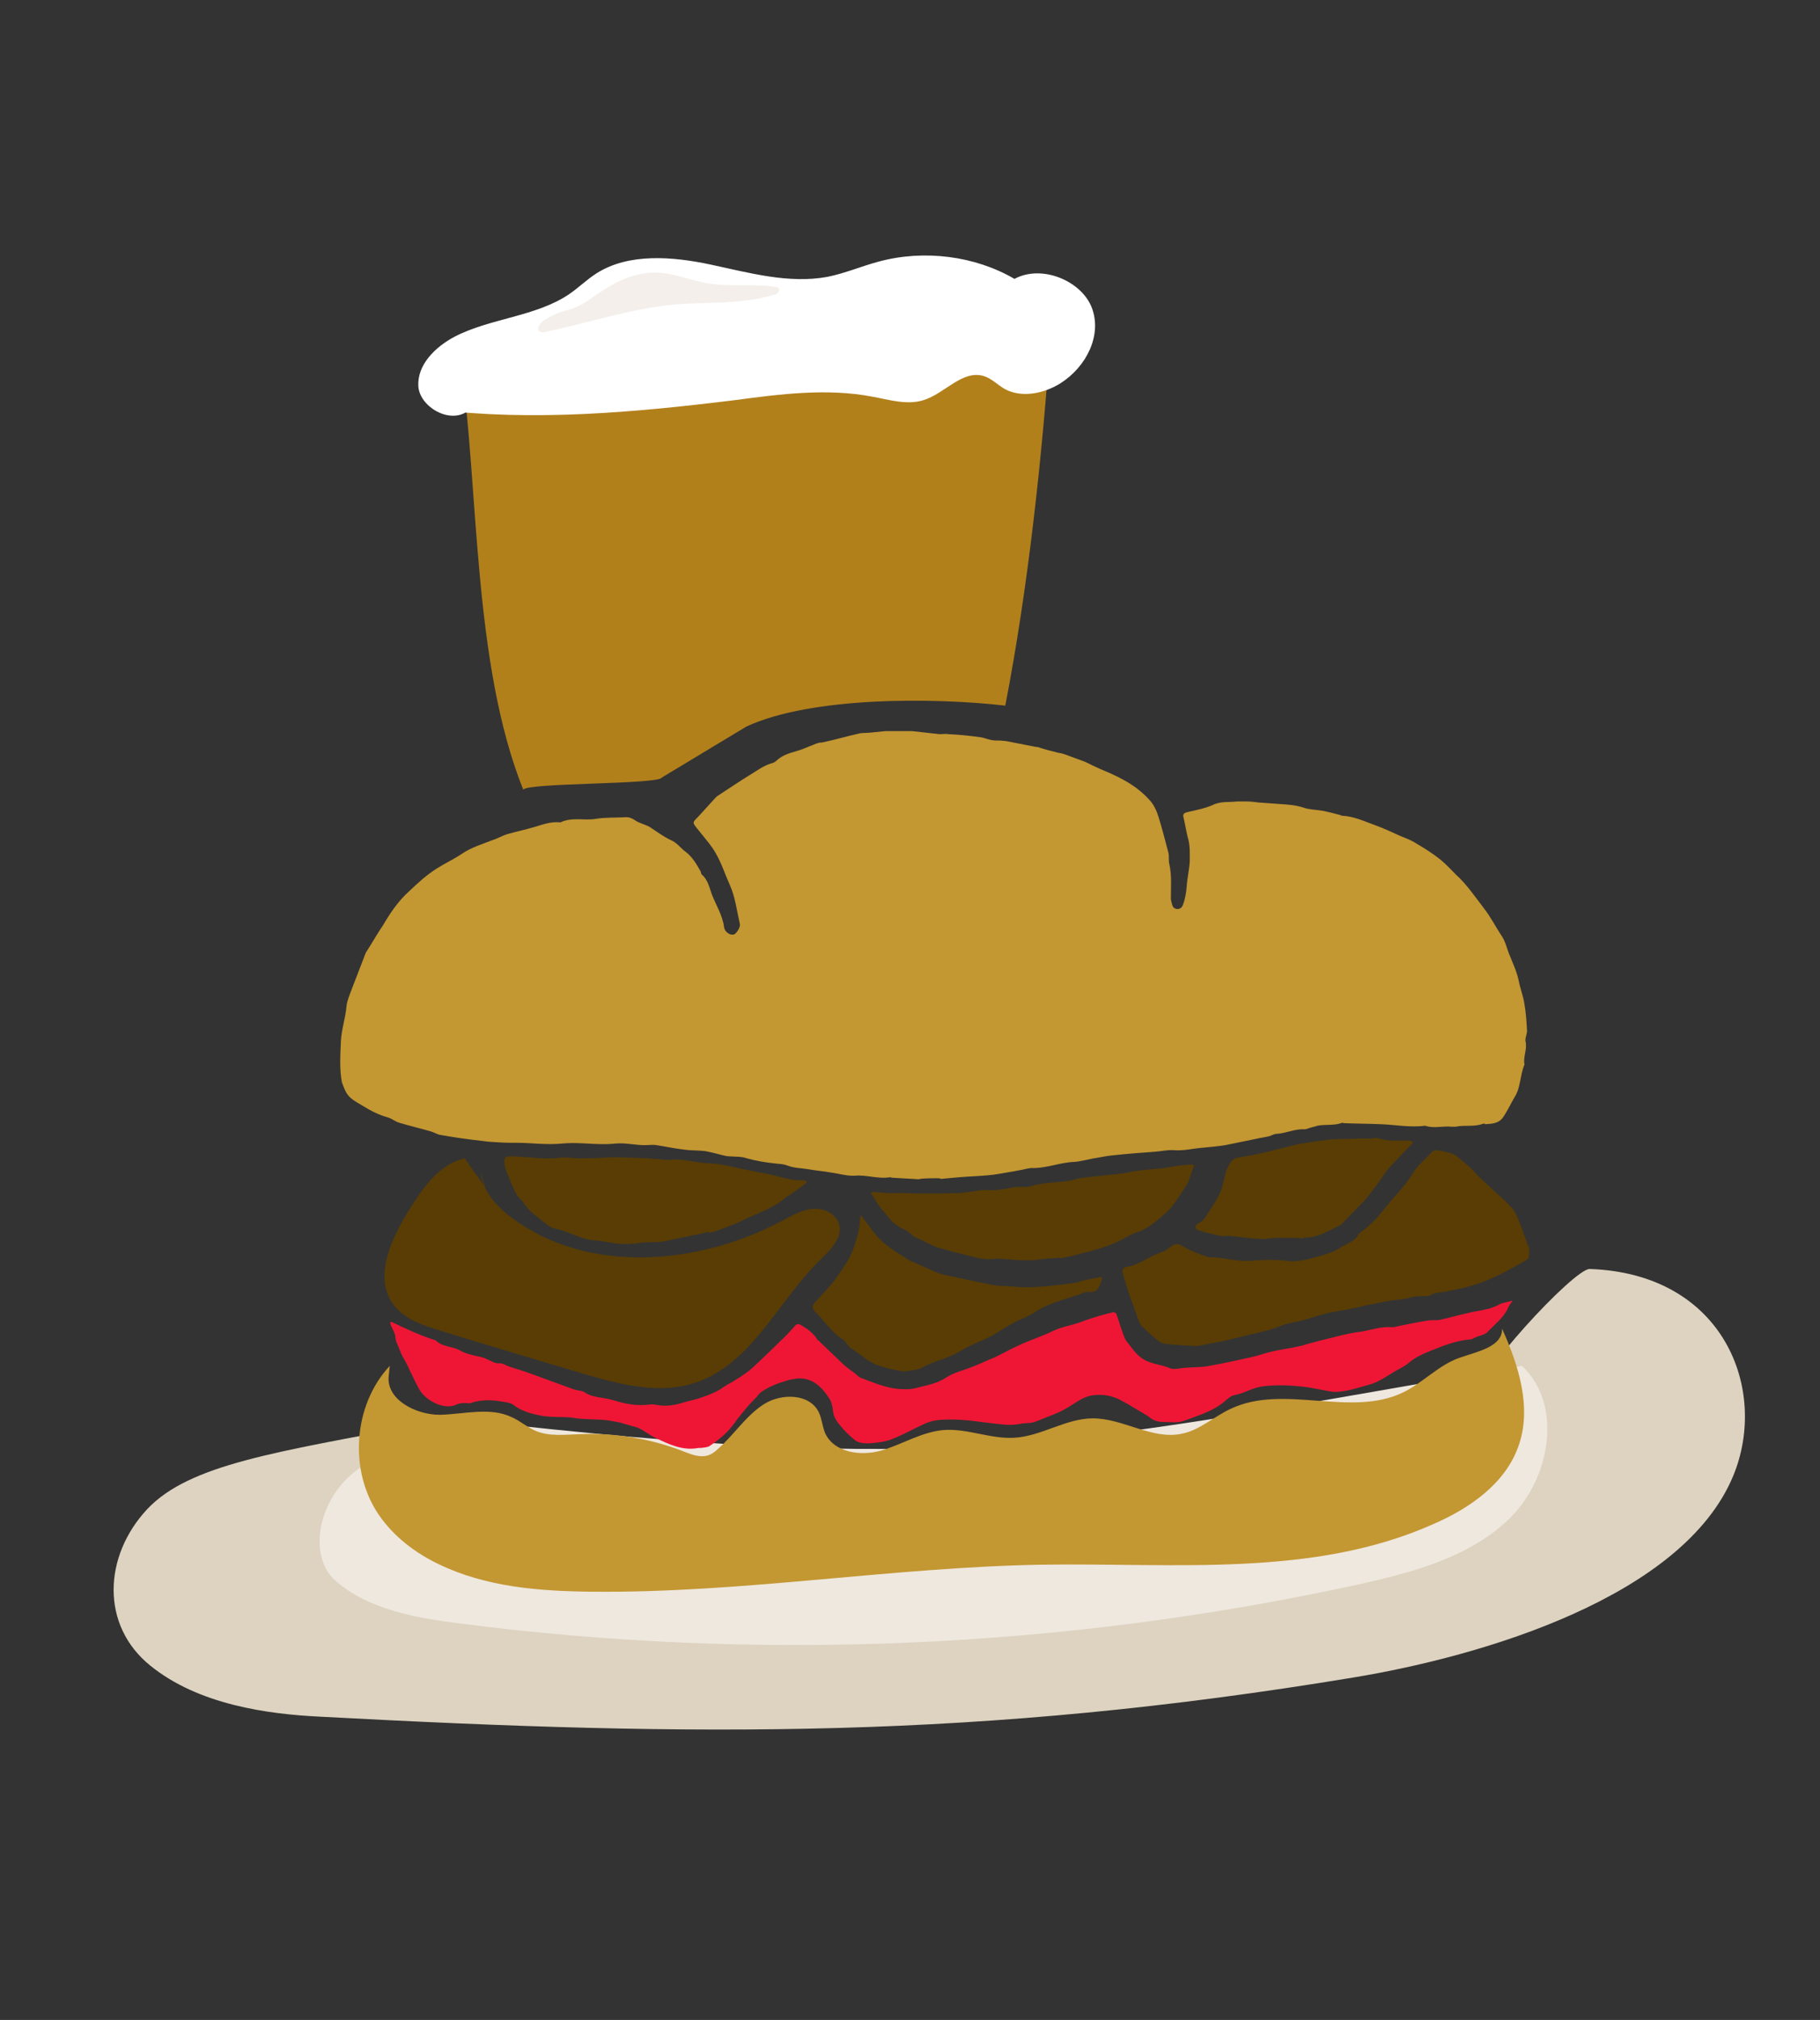
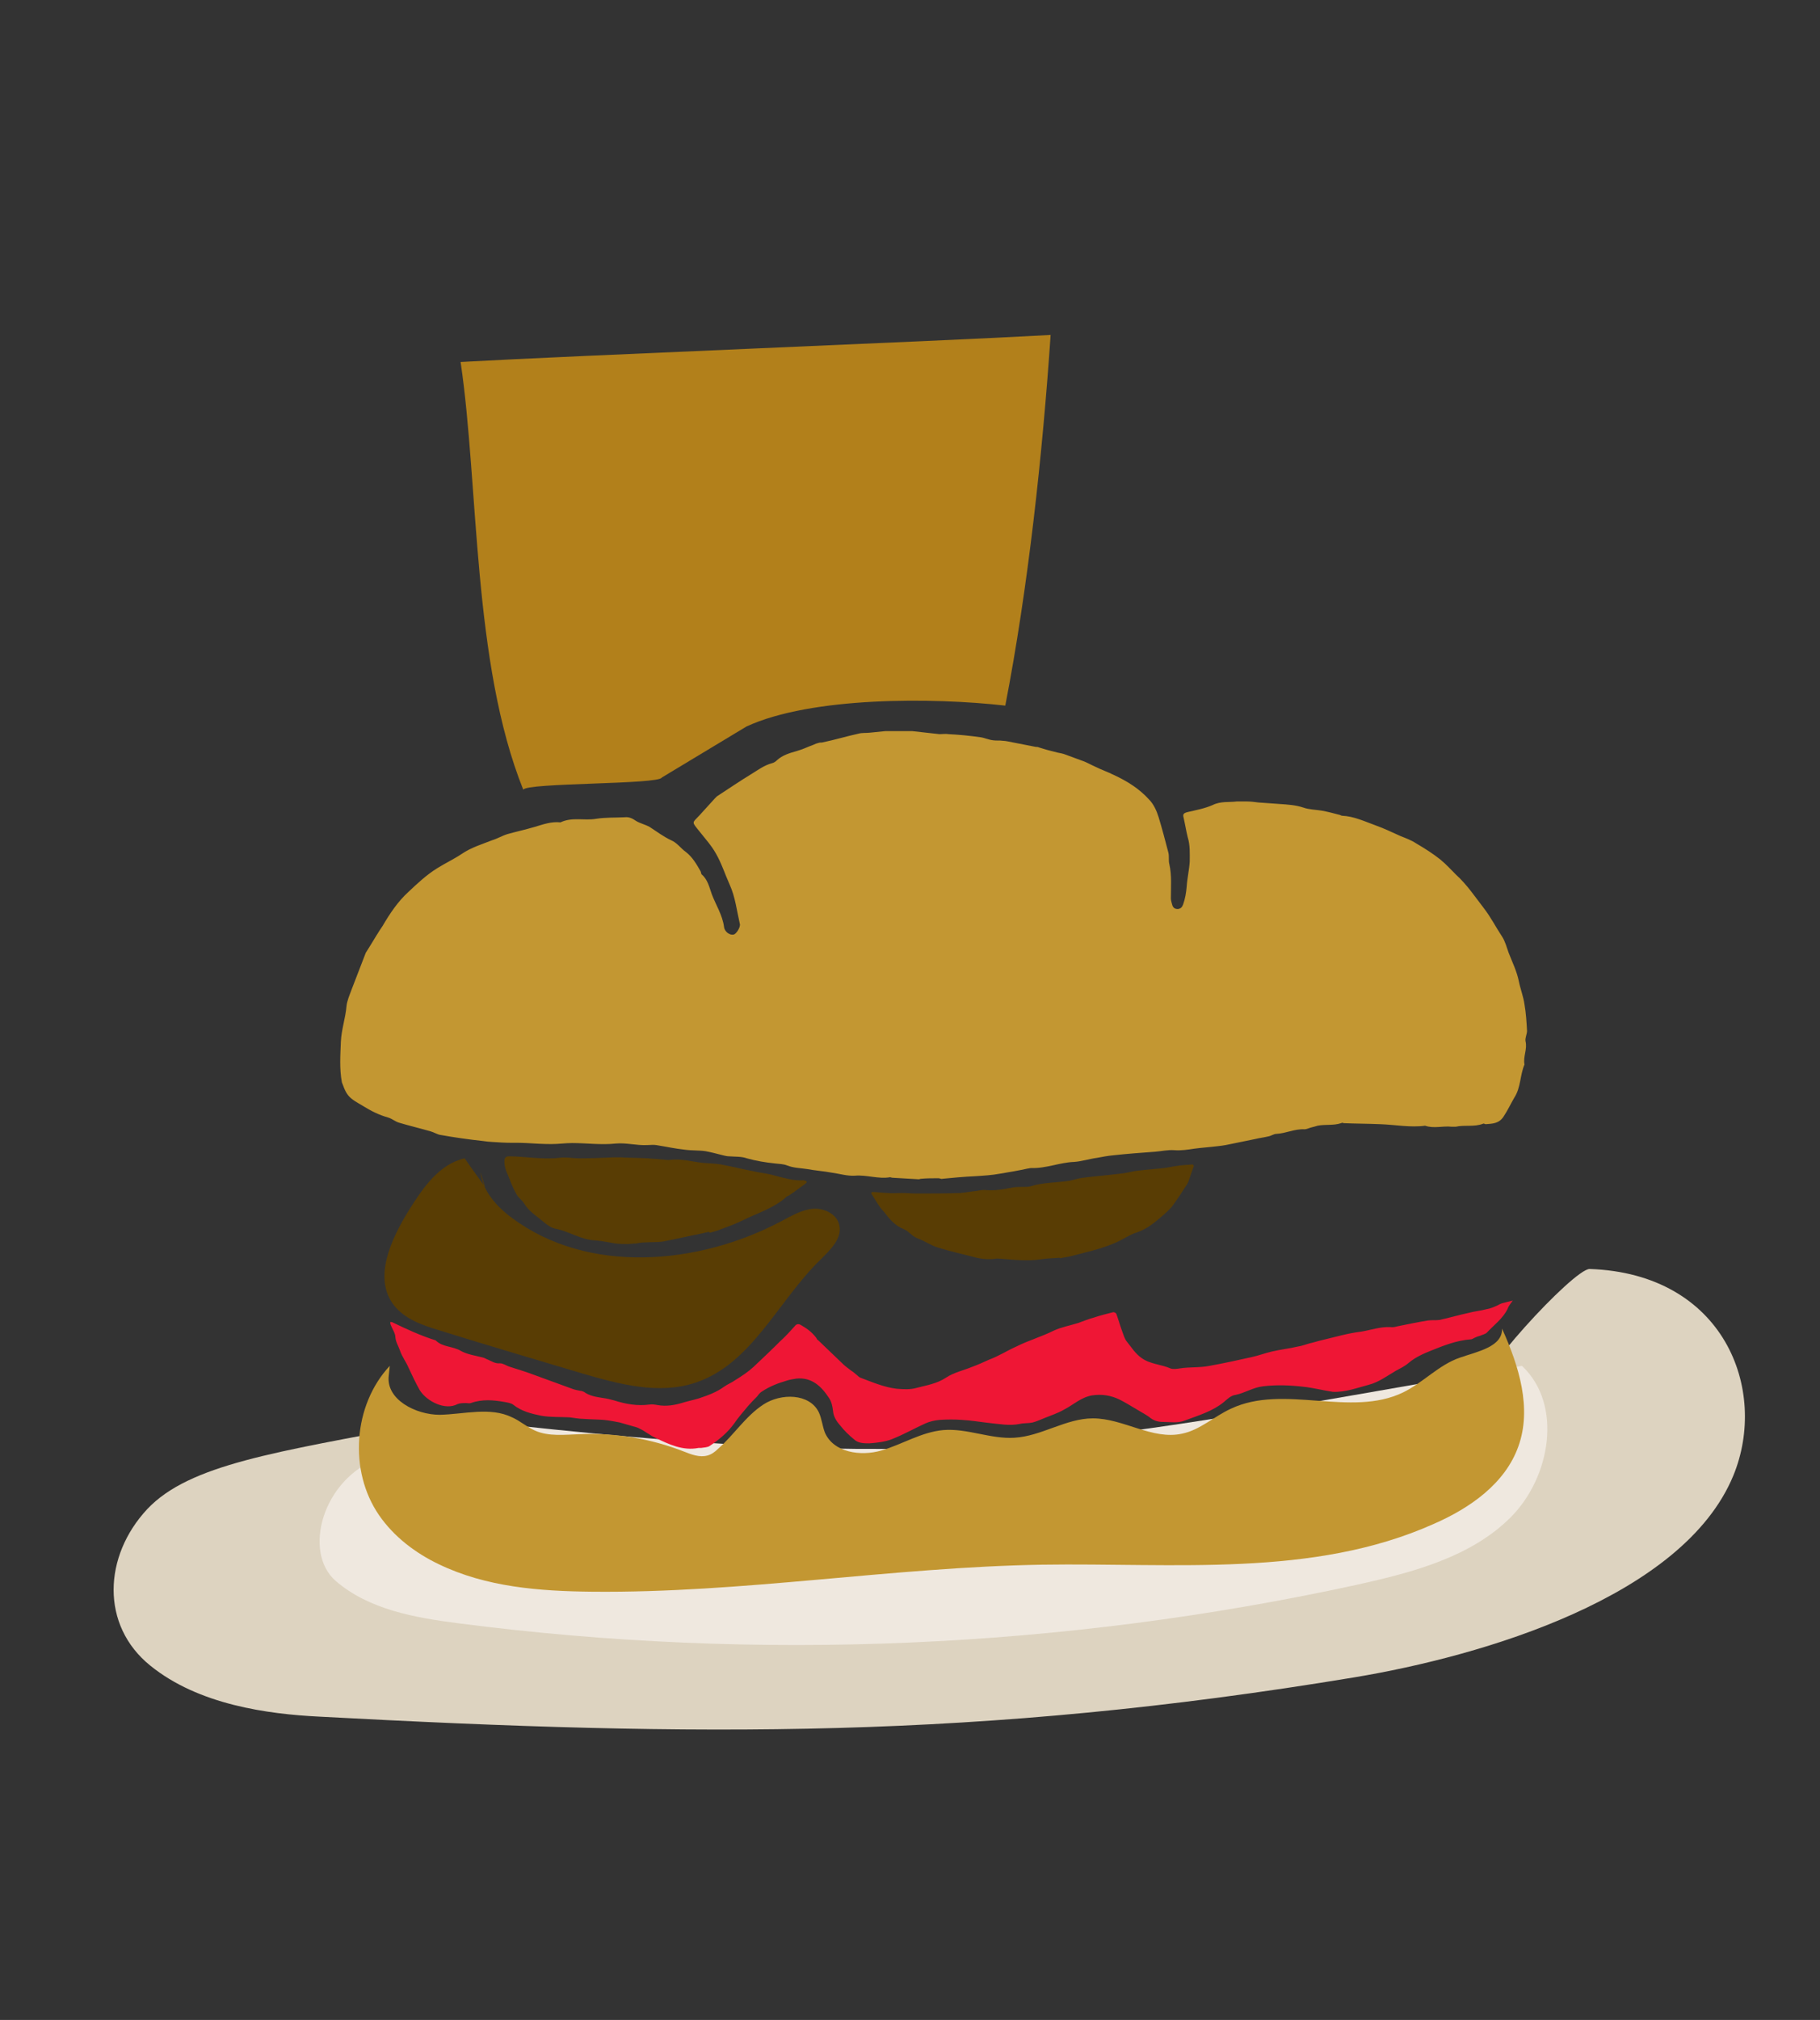
<svg xmlns="http://www.w3.org/2000/svg" version="1.1" id="Layer_1" x="0px" y="0px" viewBox="0 0 357.2 396.2" style="enable-background:new 0 0 357.2 396.2;" xml:space="preserve">
  <rect x="0" y="0" width="357.2" height="396.2" fill="#333333" stroke="none" />
  <style type="text/css">
	.st0{fill:#DDD3C0;}
	.st1{fill:#EFE8DF;}
	.st2{fill:#C39732;}
	.st3{fill:#593D04;}
	.st4{fill:#EF1635;}
	.st5{fill:#B2801B;}
	.st6{fill:#FFFFFF;}
	.st7{fill:#F4EFEA;}
</style>
  <g>
    <g>
      <path class="st0" d="M82.1,279.5c-27.8,5.3-44.9,7.7-53.2,16.5c-8.6,9.2-9.2,22.8,0.6,30.7c9.5,7.7,23.1,9.5,33.1,10    c74.6,4,129.5,4.5,203.2-7.7c25.3-4.2,64.6-15.8,74.4-39.6c6.9-16.8-1.8-39.6-28.2-40.5c-3.1-0.1-23.7,22.3-21.4,24.5l-92.9,27.7    L82.1,279.5z" />
      <path class="st1" d="M74.4,286c-11.2,4.1-15,18.5-8.5,24.1s15.5,7.2,24.1,8.3c58.7,7.6,118.7,5,176.5-7.6    c10.8-2.4,22.2-5.4,30-13.2s10.3-22.1,2.2-29.7c-88.9,15.3-108.7,21.3-198.4,11.6c6.2,15.2-25.3,10.9-8.9,9.3" />
      <path class="st2" d="M68.3,214.8c0.7,0.9,1.9,1.5,2.9,2.1c1.6,1,3.2,1.8,5,2.3c0.7,0.2,1.4,0.8,2.1,1c2,0.6,4.1,1.1,6.2,1.7    c0.7,0.2,1.3,0.6,1.9,0.7c2.8,0.5,5.6,0.9,8.4,1.2c1.2,0.2,2.5,0.2,3.7,0.3c1.6,0.1,3.2,0,4.8,0.1c1.6,0.1,3.3,0.2,4.9,0.2    c1.4,0,2.8-0.2,4.1-0.2c2.8,0,5.7,0.4,8.5,0.1c2.1-0.2,4.1,0.4,6.2,0.3c0.6,0,1.2-0.1,1.8,0c1.9,0.3,3.7,0.7,5.6,0.9    c1.4,0.2,2.8,0.1,4.1,0.3c1.1,0.2,2.2,0.5,3.4,0.8c0.4,0.1,0.8,0.2,1.2,0.2c1.2,0.1,2.4,0,3.5,0.4c1.8,0.5,3.6,0.8,5.5,1    c0.8,0.1,1.7,0.1,2.4,0.4c1.3,0.5,2.6,0.5,3.9,0.7c1.6,0.3,3.2,0.4,4.8,0.7c1.5,0.2,3.1,0.7,4.6,0.6c2.3-0.2,4.6,0.7,6.9,0.3    c0.1,0,0.3,0.1,0.4,0.1c1.7,0.1,3.4,0.2,5.2,0.3c0.2,0,0.3-0.1,0.5-0.1c1.1-0.1,2.2-0.1,3.4-0.1c0.3,0,0.5,0.2,0.8,0.1    c2.1-0.2,4.2-0.4,6.4-0.5c1.6-0.1,3.3-0.2,4.9-0.5c1.8-0.3,3.6-0.6,5.4-1c0.2,0,0.4-0.1,0.7-0.1c2.9,0.1,5.6-1.1,8.4-1.2    c1.5-0.1,3-0.6,4.5-0.8c1.1-0.2,2.1-0.4,3.2-0.5c2.7-0.3,5.5-0.5,8.2-0.7c1.3-0.1,2.5-0.4,3.8-0.3c1.3,0.1,2.6-0.1,3.9-0.3    c1.5-0.2,3.1-0.3,4.7-0.5c1-0.1,2-0.3,2.9-0.5c1.5-0.3,3-0.6,4.4-0.9c0.8-0.2,1.7-0.3,2.5-0.5c0.6-0.1,1.1-0.5,1.6-0.5    c1.9-0.1,3.6-1,5.5-0.9c0.5,0,1-0.3,1.5-0.4c0.4-0.1,0.8-0.2,1.1-0.3c1.5-0.3,3.1,0,4.6-0.5c0.2-0.1,0.3-0.1,0.5,0    c2.4,0.1,4.8,0.1,7.2,0.2c2.9,0.1,5.9,0.7,8.8,0.3c1.7,0.6,3.5,0,5.2,0.2c0.3,0,0.5,0,0.8,0c1.8-0.4,3.6,0.1,5.4-0.6    c0.1-0.1,0.3,0.1,0.5,0.1c1.3-0.1,2.6-0.1,3.5-1.5c0.8-1.2,1.4-2.5,2.1-3.7c1.3-2,1.1-4.4,2-6.5c-0.3-1.6,0.6-3,0.2-4.6    c-0.1-0.6,0.3-1.4,0.3-2c-0.1-1.8-0.2-3.5-0.5-5.2c-0.2-1.5-0.8-3-1.1-4.5c-0.4-2-1.3-3.8-2-5.6c-0.4-1.1-0.7-2.3-1.3-3.2    c-1.2-1.8-2.2-3.8-3.6-5.6c-1.7-2.2-3.3-4.6-5.4-6.5c-1-1-2-2.1-3.1-3c-1.5-1.2-3.1-2.2-4.8-3.2c-0.9-0.6-2-1-3-1.4    c-1.6-0.7-3.2-1.5-4.9-2.1c-2.2-0.8-4.3-1.8-6.6-1.9c-0.2,0-0.4-0.2-0.6-0.2c-1.1-0.3-2.3-0.6-3.4-0.8c-1.2-0.2-2.5-0.2-3.6-0.6    c-1.5-0.5-3.1-0.6-4.6-0.7c-1.4-0.1-2.8-0.2-4.2-0.3c-0.8-0.1-1.5-0.2-2.3-0.2c-0.6,0-1.1,0-2,0c-1.4,0.2-3.1-0.1-4.7,0.7    c-1.6,0.7-3.3,1-5,1.4c-0.7,0.2-0.9,0.4-0.7,1.1c0.3,1.3,0.5,2.6,0.8,3.8c0.5,1.6,0.4,3.2,0.4,4.8c-0.1,1.6-0.5,3.3-0.6,4.9    c-0.1,1.2-0.3,2.4-0.7,3.5c-0.2,0.5-0.4,0.8-1,0.9c-0.6,0-0.9-0.2-1.1-0.7c-0.1-0.4-0.3-0.9-0.3-1.4c0-2.2,0.2-4.5-0.3-6.7    c-0.2-0.7,0-1.6-0.2-2.3c-0.6-2.3-1.2-4.6-1.9-6.9c-0.4-1.3-1-2.6-1.9-3.5c-1.9-2.1-4.3-3.6-6.9-4.8c-1.2-0.6-2.4-1-3.6-1.6    c-0.7-0.3-1.4-0.7-2.1-1c-1.3-0.5-2.5-0.9-3.8-1.4c-0.5-0.2-1.1-0.3-1.6-0.4c-1.2-0.3-2.4-0.6-3.6-1c-0.2-0.1-0.4-0.1-0.6-0.1    c-1.5-0.3-3.1-0.6-4.6-0.9c-0.6-0.1-1.3-0.3-1.9-0.3c-0.6-0.1-1.3,0-1.9-0.1c-0.9-0.1-1.7-0.5-2.5-0.6c-2.1-0.3-4.2-0.5-6.2-0.6    c-0.6-0.1-1.2,0-1.8,0c-1.8-0.2-3.6-0.4-5.4-0.6c0,0-0.1,0-0.1,0c-0.9,0-1.7,0-2.6,0c-0.8,0-1.7,0-2.5,0c-1,0.1-2,0.2-3,0.3    c-0.8,0.1-1.6,0-2.3,0.2c-2.3,0.5-4.6,1.2-7,1.7c-0.3,0.1-0.5,0-0.8,0.1c-0.4,0.1-0.7,0.2-1.1,0.4c-1.1,0.4-2.1,0.9-3.2,1.2    c-1.4,0.4-2.8,0.8-3.9,1.8c-0.3,0.3-0.6,0.5-1,0.6c-1.5,0.4-2.7,1.3-4,2.1c-2.3,1.4-4.5,2.9-6.8,4.4c-0.1,0.1-0.2,0.2-0.4,0.4    c-1,1.1-2,2.2-3,3.3c-1.5,1.6-1.6,1.2,0,3.2c1.1,1.4,2.3,2.7,3.2,4.3c1.1,1.9,1.8,4.1,2.7,6.1c1.1,2.4,1.4,5.1,2,7.7    c0.2,0.6-0.7,2-1.2,2.1c-0.7,0.2-1.8-0.5-1.9-1.5c-0.3-2.3-1.6-4.3-2.4-6.4c-0.5-1.4-0.8-2.9-2-3.9c-0.1-0.1-0.1-0.4-0.2-0.6    c-0.8-1.4-1.6-2.8-2.9-3.8c-1-0.7-1.7-1.8-2.9-2.3c-1.5-0.7-2.8-1.7-4.2-2.6c-0.9-0.5-1.9-0.7-2.7-1.2c-0.7-0.5-1.4-0.8-2.2-0.7    c-1.9,0.1-3.7,0-5.6,0.3c-2.3,0.4-4.7-0.4-7,0.7c-1.8-0.2-3.4,0.4-5.1,0.9c-1.7,0.5-3.5,0.9-5.3,1.4c-1,0.3-2,0.9-3,1.2    c-2,0.8-4.1,1.4-6,2.7c-1.5,1-3.2,1.8-4.8,2.8c-2.1,1.3-3.9,3-5.6,4.6c-2.1,1.9-3.7,4.3-5.1,6.7c-0.2,0.3-0.4,0.6-0.6,0.9    c-0.9,1.4-1.7,2.8-2.6,4.2c-0.1,0.1-0.1,0.2-0.2,0.4c-0.9,2.3-1.8,4.7-2.7,7c-0.4,1.1-0.9,2.2-1,3.3c-0.2,2.3-1,4.6-1.1,6.9    c-0.1,2.7-0.3,5.3,0.2,8C67.3,212.7,67.6,213.9,68.3,214.8z" />
      <path class="st3" d="M177.4,241.1c1,0.4,1.6,1.4,2.7,1.8c1.4,0.5,2.6,1.4,4,1.8c2.2,0.7,4.5,1.2,6.8,1.8c1.4,0.4,2.9,0.6,4.4,0.4    c0.4-0.1,0.8,0,1.2,0c2.6,0.2,5.2,0.5,7.8,0.1c1.2-0.2,2.5-0.2,3.7-0.3c0,0,0,0.1,0,0.1c0.6-0.1,1.1-0.2,1.7-0.3    c1.6-0.4,3.2-0.8,4.7-1.2c1.5-0.4,3-0.9,4.4-1.5c1.5-0.6,2.8-1.6,4.4-2.1c1.4-0.5,2.5-1.2,3.6-2.1c1.1-0.9,2.2-1.8,3.1-2.8    c1.1-1.4,2-2.9,3-4.4c0.2-0.3,0.4-0.7,0.5-1.1c0.3-0.9,0.6-1.7,0.9-2.6c0-0.1-0.2-0.3-0.2-0.3c-1.1,0.1-2.1,0.1-3.2,0.3    c-0.8,0.1-1.6,0.3-2.4,0.4c-1.7,0.2-3.4,0.3-5,0.5c-1.2,0.1-2.4,0.5-3.6,0.6c-2.4,0.3-4.9,0.5-7.3,0.8c-0.9,0.1-1.8,0.4-2.7,0.6    c-2.6,0.4-5.2,0.3-7.7,1.1c-0.4,0.1-0.9,0.1-1.3,0.1c-0.7,0-1.4,0-2.1,0.1c-1.9,0.4-3.7,0.7-5.6,0.5c-0.5,0-1,0.1-1.6,0.2    c-1,0.1-2.1,0.3-3.1,0.4c-2.9,0.1-5.7,0.1-8.6,0.1c-1,0-2-0.1-3-0.1c-0.9,0-1.7,0.1-2.6,0c-1,0-2.1-0.2-3.1-0.2    c-0.1,0-0.3,0.3-0.2,0.3c0.8,1.2,1.5,2.6,2.5,3.6C174.5,239,175.6,240.4,177.4,241.1z" />
      <path class="st4" d="M157.2,259.9c-0.5-0.3-0.9-0.2-1.2,0.2c-0.9,1-1.8,2-2.8,2.9c-1.7,1.7-3.5,3.4-5.3,5.1    c-1.1,1-2.3,1.8-3.6,2.6c-0.7,0.5-1.5,0.8-2.2,1.3c-1.5,1.1-3.2,1.7-5,2.3c-1,0.3-2,0.5-3,0.8c-1.6,0.5-3.3,0.8-5,0.5    c-0.6-0.1-1.1-0.2-1.7-0.1c-2.3,0.3-4.6-0.1-6.8-0.8c-0.7-0.2-1.5-0.4-2.3-0.5c-1.3-0.2-2.6-0.4-3.7-1.2c-0.2-0.1-0.5-0.2-0.7-0.2    c-0.5-0.1-1.1-0.2-1.6-0.4c-2.5-0.9-4.9-1.8-7.4-2.7c-1.6-0.6-3.2-1.1-4.8-1.6c-0.7-0.2-1.3-0.7-2-0.7c-0.9,0.1-1.6-0.4-2.3-0.7    c-0.3-0.1-0.6-0.3-0.9-0.4c-1.5-0.4-3.1-0.6-4.4-1.3c-1.6-1-3.6-0.7-5-2.1c-2.9-0.9-5.7-2.2-8.4-3.5c-0.1-0.1-0.3-0.1-0.5-0.1    c0,0.2,0,0.4,0.1,0.6c0.3,0.8,0.9,1.6,0.9,2.4c0.1,1,0.6,1.7,0.9,2.6c0.4,1.2,1.2,2.2,1.7,3.4c0.7,1.5,1.4,3,2.2,4.4    c1.4,2.2,5,4,7.4,2.7c0.5-0.2,1.1-0.2,1.7-0.2c0.3,0,0.6,0.1,0.9,0c2.2-0.8,4.5-0.6,6.7-0.2c0.5,0.1,1.2,0.2,1.6,0.5    c1.6,1.3,3.6,1.8,5.6,2.2c1.8,0.3,3.6,0.2,5.5,0.3c0.9,0.1,1.8,0.3,2.7,0.3c1.3,0.1,2.7,0.1,4,0.2c1,0.1,2.1,0.3,3.1,0.5    c0.7,0.2,1.4,0.4,2.1,0.6c0.6,0.2,1.3,0.3,1.8,0.6c1.1,0.5,2,1.3,3.1,1.8c2.7,1.3,5.4,2.6,8.5,2c0.2,0,0.4,0,0.5,0    c0.6-0.1,1.3-0.1,1.7-0.4c1.8-1.2,3.5-2.6,4.8-4.4c0.8-1.2,1.8-2.3,2.7-3.4c0.6-0.7,1.2-1.3,1.8-1.9c0.3-0.4,0.6-0.8,1-1    c1.5-1,3.1-1.6,4.8-2.1c0.6-0.2,1.3-0.3,1.9-0.4c3-0.3,4.9,1.5,6.4,3.8c0.5,0.7,0.7,1.7,0.8,2.6c0.1,1.1,0.7,2,1.4,2.8    c0.8,1,1.7,1.9,2.7,2.7c0.8,0.8,2,0.8,3,0.8c1.5-0.1,3.1-0.3,4.4-0.8c2.3-0.9,4.4-2.1,6.6-3.1c0.9-0.4,1.8-0.6,2.8-0.7    c1.5-0.1,3-0.1,4.4,0c1.8,0.1,3.5,0.4,5.3,0.6c2,0.2,4,0.6,6,0.2c0.8-0.2,1.7-0.1,2.6-0.3c0.8-0.2,1.6-0.6,2.4-0.9    c1.2-0.5,2.5-0.9,3.7-1.6c1.8-0.9,3.3-2.4,5.5-2.8c2-0.3,3.7,0,5.4,0.8c1.2,0.6,2.3,1.3,3.5,2c0.8,0.5,1.6,0.9,2.3,1.4    c0.8,0.7,1.7,1,2.7,1c1.5,0,2.9,0.3,4.4-0.3c2.7-1,5.4-1.8,7.6-3.6c0.7-0.6,1.4-1.3,2.3-1.4c1.9-0.4,3.5-1.5,5.5-1.7    c2.6-0.3,5.2-0.2,7.8,0.1c1.9,0.2,3.8,0.7,5.8,1c2.5,0.1,4.8-0.8,7.1-1.4c1.9-0.5,3.5-1.7,5.2-2.7c0.9-0.5,1.8-0.9,2.6-1.6    c1.3-1.1,2.9-1.8,4.4-2.4c2.5-1,5-2,7.8-2.2c0.2,0,0.5-0.2,0.7-0.3c0.4-0.2,0.7-0.3,1.1-0.4c0.4-0.2,1-0.3,1.3-0.6    c1.4-1.5,3.2-2.8,4.1-4.7c0.2-0.6,0.6-1,1-1.6c-0.7,0.2-1.3,0.3-2,0.5c-0.4,0.1-0.7,0.3-1.1,0.5c-0.7,0.3-1.4,0.6-2.1,0.7    c-1.1,0.3-2.3,0.4-3.4,0.7c-1.9,0.4-3.9,1-5.8,1.4c-0.7,0.1-1.5,0-2.2,0.1c-1.9,0.3-3.8,0.7-5.8,1.1c-0.5,0.1-1,0.3-1.6,0.2    c-2-0.1-3.9,0.6-5.8,0.9c-2.5,0.3-4.9,1-7.4,1.6c-0.9,0.2-1.8,0.5-2.7,0.7c-0.7,0.2-1.5,0.5-2.2,0.6c-1.7,0.4-3.5,0.6-5.2,1    c-1.3,0.3-2.6,0.8-4,1.1c-2.7,0.6-5.4,1.2-8.2,1.7c-2,0.4-3.9,0.2-5.8,0.5c-0.6,0.1-1.4,0.2-1.9,0c-1.8-0.8-3.9-0.8-5.6-2    c-1.3-0.9-2-2.1-2.9-3.2c-0.5-0.6-0.7-1.4-1-2.2c-0.4-1.1-0.7-2.2-1.1-3.3c-0.1-0.2-0.5-0.4-0.7-0.3c-1.2,0.3-2.4,0.6-3.6,1    c-1.1,0.3-2.1,0.7-3.2,1.1c-1.6,0.5-3.3,0.8-4.8,1.5c-2.4,1.2-4.9,1.9-7.3,3.1c-1.8,0.8-3.5,1.9-5.4,2.6c-1.1,0.5-2.2,1-3.3,1.4    c-1.7,0.7-3.6,1.1-5.1,2.1c-1.8,1.2-3.8,1.5-5.7,2c-1.3,0.4-2.7,0.3-4,0.2c-2.5-0.3-4.8-1.3-7.2-2.2c-0.2-0.1-0.3-0.2-0.4-0.3    c-0.5-0.4-0.9-0.8-1.4-1.1c-0.5-0.4-1.1-0.8-1.6-1.3c-1.6-1.5-3.2-3.1-4.8-4.6c-0.2-0.1-0.3-0.3-0.4-0.5    C159.2,261.1,158.2,260.5,157.2,259.9z" />
-       <path class="st3" d="M239.5,242.4c0.5,0.1,1.1,0,1.7,0c2,0.2,4.1,0.5,6.1,0.6c1.1,0.1,2.2-0.2,3.4-0.2c1.5,0,3,0,4.4,0    c0,0.1,0,0.1,0,0.2c0.5-0.1,0.9-0.3,1.4-0.3c2.4,0,4.3-1.4,6.4-2.3c0.2-0.1,0.4-0.2,0.5-0.4c1.1-1.1,2.1-2.2,3.2-3.3    c1.9-1.8,3.4-4,4.9-6.1c0.4-0.6,0.8-1.2,1.4-1.8c1.4-1.5,2.8-3,4.2-4.4c0.4-0.4,0.1-0.5-0.2-0.6c-0.2-0.1-0.4-0.1-0.6-0.1    c-1.9,0-3.7,0.2-5.6-0.4c-0.5-0.2-1,0-1.6,0c-1.4,0-2.9,0-4.3,0.1c-1.2,0-2.4,0-3.6,0.1c-1.7,0.2-3.3,0.4-5,0.7    c-0.5,0.1-1,0.1-1.4,0.2c-2.1,0.5-4.3,1.1-6.4,1.6c-0.9,0.2-1.8,0.4-2.8,0.6c-1,0.2-2.1,0.3-3.1,0.6c-0.3,0.1-0.7,0.4-0.9,0.7    c-0.9,1.2-1.2,2.6-1.5,4c-0.5,2.7-2.3,4.8-3.7,7.1c-0.3,0.5-0.9,0.7-1.4,1.1c-0.6,0.5-0.5,1,0.2,1.2    C236.7,241.8,238.1,242.1,239.5,242.4z" />
-       <path class="st3" d="M168.9,238.4c0,0.2-0.1,0.3-0.1,0.5c0,2-0.6,3.8-1.2,5.7c-0.7,2.1-1.9,3.8-3.1,5.5c-1.2,1.9-3,3.6-4.5,5.3    c-0.6,0.7-0.7,1.1-0.1,1.8c1.9,1.8,3.2,4.1,5.5,5.5c0.4,0.2,0.6,0.6,0.9,1c0.2,0.2,0.3,0.4,0.5,0.6c0.9,0.6,1.8,1.2,2.7,1.9    c2.2,1.8,4.9,2.3,7.9,2.8c1.1-0.2,2.6-0.2,3.7-0.8c2.3-1.3,4.9-1.7,7.2-3.1c2-1.2,4.1-2,6.2-3c0.2-0.1,0.3-0.2,0.5-0.3    c1.3-0.8,2.6-1.6,4-2.4c1.4-0.7,2.9-1.2,4.2-2.1c2.6-1.7,5.7-2.4,8.6-3.4c0.6-0.2,1.2-0.6,1.7-0.5c1.9,0.3,2.3-1,2.7-2.3    c0.1-0.4,0.2-0.7-0.4-0.6c-1,0.2-1.9,0.4-2.9,0.6c-0.6,0.1-1.2,0.4-1.9,0.5c-1.9,0.3-3.8,0.5-5.7,0.7c-1.3,0.1-2.7,0.2-4,0.2    c-1,0-2-0.1-3-0.2c-1-0.1-2,0-3-0.2c-2.3-0.4-4.6-0.9-6.9-1.4c-1.7-0.4-3.5-0.6-5-1.3c-1.4-0.6-2.8-1.3-4.3-1.9    c-0.6-0.2-1.1-0.6-1.6-0.9c-0.9-0.6-1.8-1.1-2.6-1.7c-0.8-0.6-1.6-1.2-2.3-1.9c-1.2-1.3-2.2-2.8-3.3-4.2    C169.2,238.6,169,238.5,168.9,238.4z" />
      <path class="st3" d="M153.7,231c-0.9-0.2-1.8-0.5-2.8-0.7c-0.9-0.2-1.8-0.3-2.7-0.5c-2.2-0.4-4.5-1-6.7-1.4    c-1.1-0.2-2.3-0.2-3.4-0.3c-2.2-0.2-4.3-0.9-6.6-0.6c-0.6,0.1-1.2-0.1-1.8-0.1c-0.8-0.1-1.7-0.1-2.5-0.2c-1.8-0.1-3.6-0.1-5.4-0.2    c-0.5,0-1,0-1.4,0c-2.2,0.1-4.4,0.2-6.7,0.2c-1.3,0-2.7-0.3-4-0.1c-1.7,0.2-3.3,0.1-4.9,0c-1.6-0.1-3.2-0.3-4.8-0.3    c-0.7,0-1,0.2-1,1c0,1,0.3,1.9,0.7,2.7c0.5,1.3,1,2.6,1.7,3.8c0.4,0.7,1.1,1.1,1.5,1.8c0.9,1.5,2.4,2.4,3.7,3.5    c0.7,0.6,1.5,1.2,2.4,1.4c2.7,0.5,5,2.2,7.9,2.3c1.3,0.1,2.6,0.4,3.9,0.6c0.8,0.1,1.6,0.1,2.4,0.1c0.5,0,1-0.1,1.6-0.1    c0.6-0.1,1.1-0.2,1.7-0.2c1.2-0.1,2.5,0,3.7-0.2c2.6-0.5,5.1-1.1,7.7-1.6c0.4-0.1,0.8-0.2,1.3-0.3c0,0.1,0,0.2,0.1,0.2    c0.7-0.2,1.5-0.4,2.2-0.7c1.1-0.4,2.2-0.8,3.3-1.3c1.4-0.6,2.7-1.3,4-1.8c2-0.9,4-1.8,5.6-3.3c0.1-0.1,0.3-0.1,0.4-0.2    c1.1-0.7,2.1-1.5,3.1-2.2c0.4-0.3,0.8-0.6-0.2-0.8C156.2,231.6,154.9,231.3,153.7,231z" />
-       <path class="st3" d="M299.6,243.5c-0.5-1.3-0.9-2.6-1.4-3.8c-0.4-1-0.8-2.1-1.5-2.8c-2.3-2.5-5-4.5-7.3-7    c-1.1-1.2-2.4-2.2-3.6-3.2c-0.5-0.4-1.2-0.5-1.8-0.7c-0.7-0.2-1.3-0.3-2-0.4c-0.3,0-0.6,0.1-0.8,0.2c-1.4,1.5-3.1,2.9-4.1,4.6    c-1.4,2.3-3.3,4.1-5,6.2c-1.4,1.8-2.9,3.6-4.8,4.9c-0.2,0.1-0.5,0.3-0.6,0.5c-0.7,1.5-2.4,1.9-3.6,2.7c-1.2,0.8-2.7,1.3-4.2,1.7    c-2.1,0.6-4.1,1.2-6.4,0.9c-2.4-0.3-4.9-0.2-7.3,0c-2.7,0.2-5.3-0.8-8-0.7c-0.1,0-0.2,0-0.3-0.1c-1.7-0.6-3.4-1.2-5-2.2    c-0.8-0.5-1.4-0.3-2.1,0.2c-0.5,0.4-1,0.8-1.5,1c-2.5,0.7-4.6,2.6-7.2,3c-0.8,0.1-0.9,0.8-0.7,1.4c0.3,1,0.6,2,0.9,3    c0.7,2.1,1.5,4.2,2.2,6.2c0.1,0.4,0.4,0.7,0.6,1c1,1,2.1,2,3.2,2.9c0.4,0.3,0.9,0.5,1.4,0.6c1.9,0.2,3.8,0.3,5.7,0.4    c0.4,0,0.8,0,1.2-0.1c2-0.4,3.9-0.7,5.9-1.2c2.1-0.5,4.1-1,6.2-1.5c0.8-0.2,1.7-0.4,2.5-0.7c0.9-0.3,1.7-0.7,2.6-0.9    c1.3-0.3,2.6-0.5,3.8-0.9c1.4-0.4,2.8-0.9,4.2-1.2c1.4-0.3,2.9-0.5,4.3-0.8c2.3-0.5,4.5-1,6.8-1.4c0.9-0.2,1.7-0.3,2.6-0.4    c0.8-0.1,1.5-0.1,2.3-0.4c0.9-0.3,1.9-0.2,2.8-0.3c0.3,0,0.7,0.1,0.9,0c1-0.8,2.2-0.6,3.4-0.9c1.8-0.4,3.7-0.7,5.5-1.3    c1.5-0.4,2.9-1.1,4.3-1.7c1.7-0.8,3.3-1.7,4.9-2.6c0.5-0.3,1.1-0.5,1.4-1c0.2-0.5,0.1-1.1,0.1-1.7c0.1,0,0.1,0,0.2,0    C299.9,244.4,299.7,244,299.6,243.5z" />
      <path class="st2" d="M76.3,269.8c-0.6,4.7,5.3,7.7,10,7.7c4.8-0.1,9.9-1.6,14.2,0.5c1.6,0.7,2.9,1.9,4.5,2.6    c2.7,1.2,5.9,0.8,8.8,0.7c7-0.3,14,0.9,20.4,3.4c1.5,0.6,3.1,1.2,4.6,0.8c0.8-0.2,1.5-0.7,2.1-1.3c3.1-2.7,5.4-6.4,8.9-8.7    c3.5-2.3,9.1-2.2,10.9,1.5c0.6,1.3,0.7,2.7,1.2,4c1.7,3.9,7,4.7,11.1,3.5s7.8-3.6,12.1-4c4.7-0.4,9.3,1.8,14,1.5    c5.3-0.3,10.1-3.8,15.4-3.8c6,0,11.7,4.3,17.5,3c3.5-0.7,6.3-3.4,9.6-4.9c10.4-4.9,23.5,1.8,33.8-3.2c3.9-1.9,7-5.4,11.1-6.8    c3.4-1.2,8.4-2.1,8.3-5.7c3.3,7.3,5.9,15.6,3.2,23.1c-2.6,7.3-9.5,12.1-16.6,15.2c-23.7,10.6-50.9,7.6-76.9,8    c-29.5,0.5-58.8,5.6-88.3,5.3c-10.3-0.1-20.8-0.9-30.1-5.4c-4.6-2.2-8.8-5.4-11.7-9.6c-6-8.7-5.1-21.6,2.1-29.3" />
      <path class="st3" d="M94.3,229.9c0.4,3.7,3.2,6.8,6.2,9c14.9,11.1,36.5,9.3,52.9,0.6c1.9-1,3.9-2.2,6.1-2.4c2.2-0.2,4.7,1,5.2,3.1    c0.7,2.6-1.7,4.9-3.6,6.8c-8.4,8.1-13.5,20.5-24.6,24.2c-7.2,2.4-15,0.3-22.2-1.8c-9.4-2.8-18.9-5.6-28.2-8.5    c-3.3-1-6.7-2.2-8.8-4.9c-4.1-5.3-0.6-12.9,3-18.7c2.7-4.3,5.9-9,10.9-10.1c1.3,1.9,2.7,3.8,4,5.6" />
      <path class="st5" d="M129.9,152.5c-0.5,1.4-26.7,1-27.2,2.4C92.7,130,94,95.3,90.4,71c23.3-1.3,92.5-4,115.8-5.3    c-1.6,23.5-4.4,49.5-8.9,72.7c-14.1-1.6-38-1.8-50.8,4.1" />
-       <path class="st6" d="M91.7,80.7c-3.6,2.5-9.4-1-9.6-5c-0.2-4.1,3.2-7.6,7.2-9.7c7-3.6,15.9-3.9,22.4-8.3c1.9-1.3,3.5-2.9,5.4-4.1    c6.3-4,14.9-3.3,22.4-1.7c7.5,1.6,15.3,3.8,22.9,2.4c3.5-0.7,6.7-2.1,10.1-3c8.9-2.4,18.9-1.1,26.6,3.4c5.4-2.9,13.2,0.4,15.2,5.7    s-1,11.5-6.2,14.8c-3.2,2-7.6,2.9-10.9,1.1c-1.4-0.8-2.5-2-4-2.5c-4.3-1.4-7.7,3.4-12,4.7c-3.2,1-6.7-0.1-10-0.7    c-8.9-1.7-18.1-0.5-27.1,0.7c-19.5,2.4-39.4,4.2-59,1.8" />
    </g>
  </g>
-   <path class="st7" d="M112.2,60.6c2.3-1,2-0.8,3.7-2c3.7-2.6,7.2-4.8,11.8-5.1c3.9-0.3,7.5,1.5,11.4,2.1c4.3,0.7,8.8,0,13.2,0.7  c0.2,0,0.4,0.1,0.5,0.2c0.1,0.1,0.1,0.3,0.1,0.4c-0.1,0.6-0.7,0.9-1.3,1c-6.1,1.8-12.7,1.3-19,1.8c-8.7,0.8-17,3.6-25.5,5.4  c-0.5,0.1-1.2,0.1-1.4-0.3c-0.1-0.2-0.1-0.4,0-0.6c0.2-0.8,0.9-1.3,1.6-1.7c1.4-0.8,3-1.5,4.6-1.8" />
</svg>